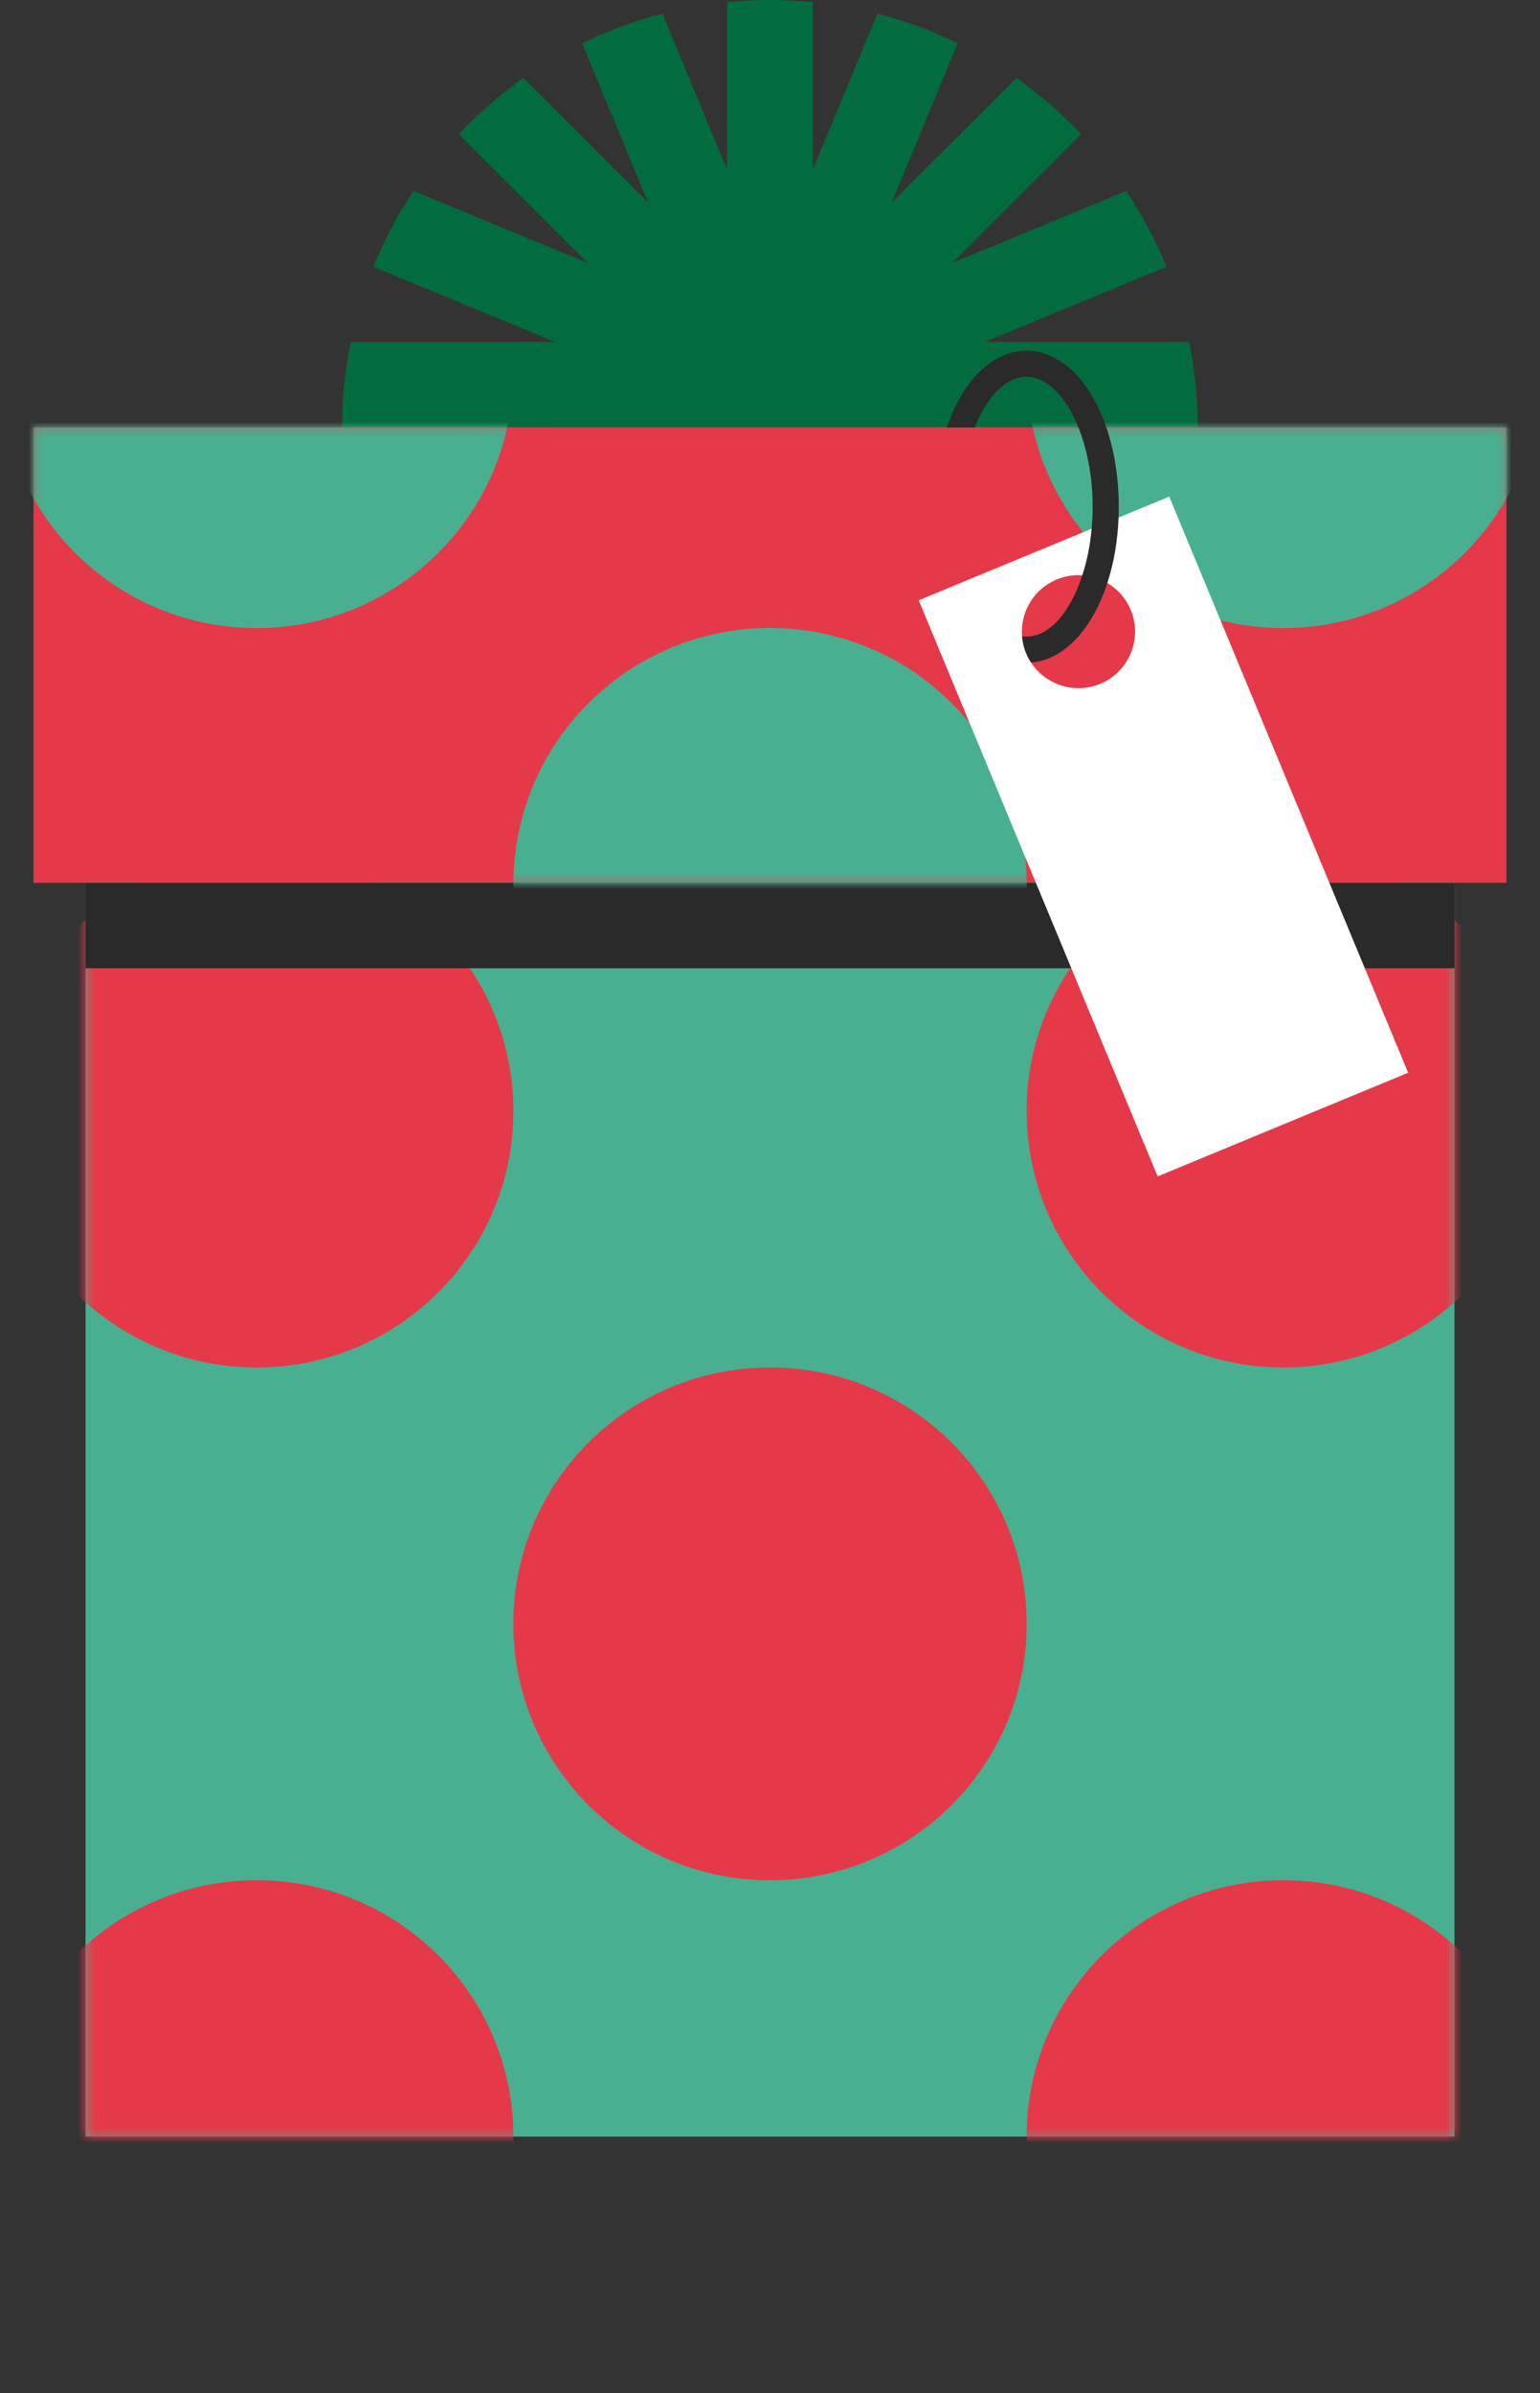
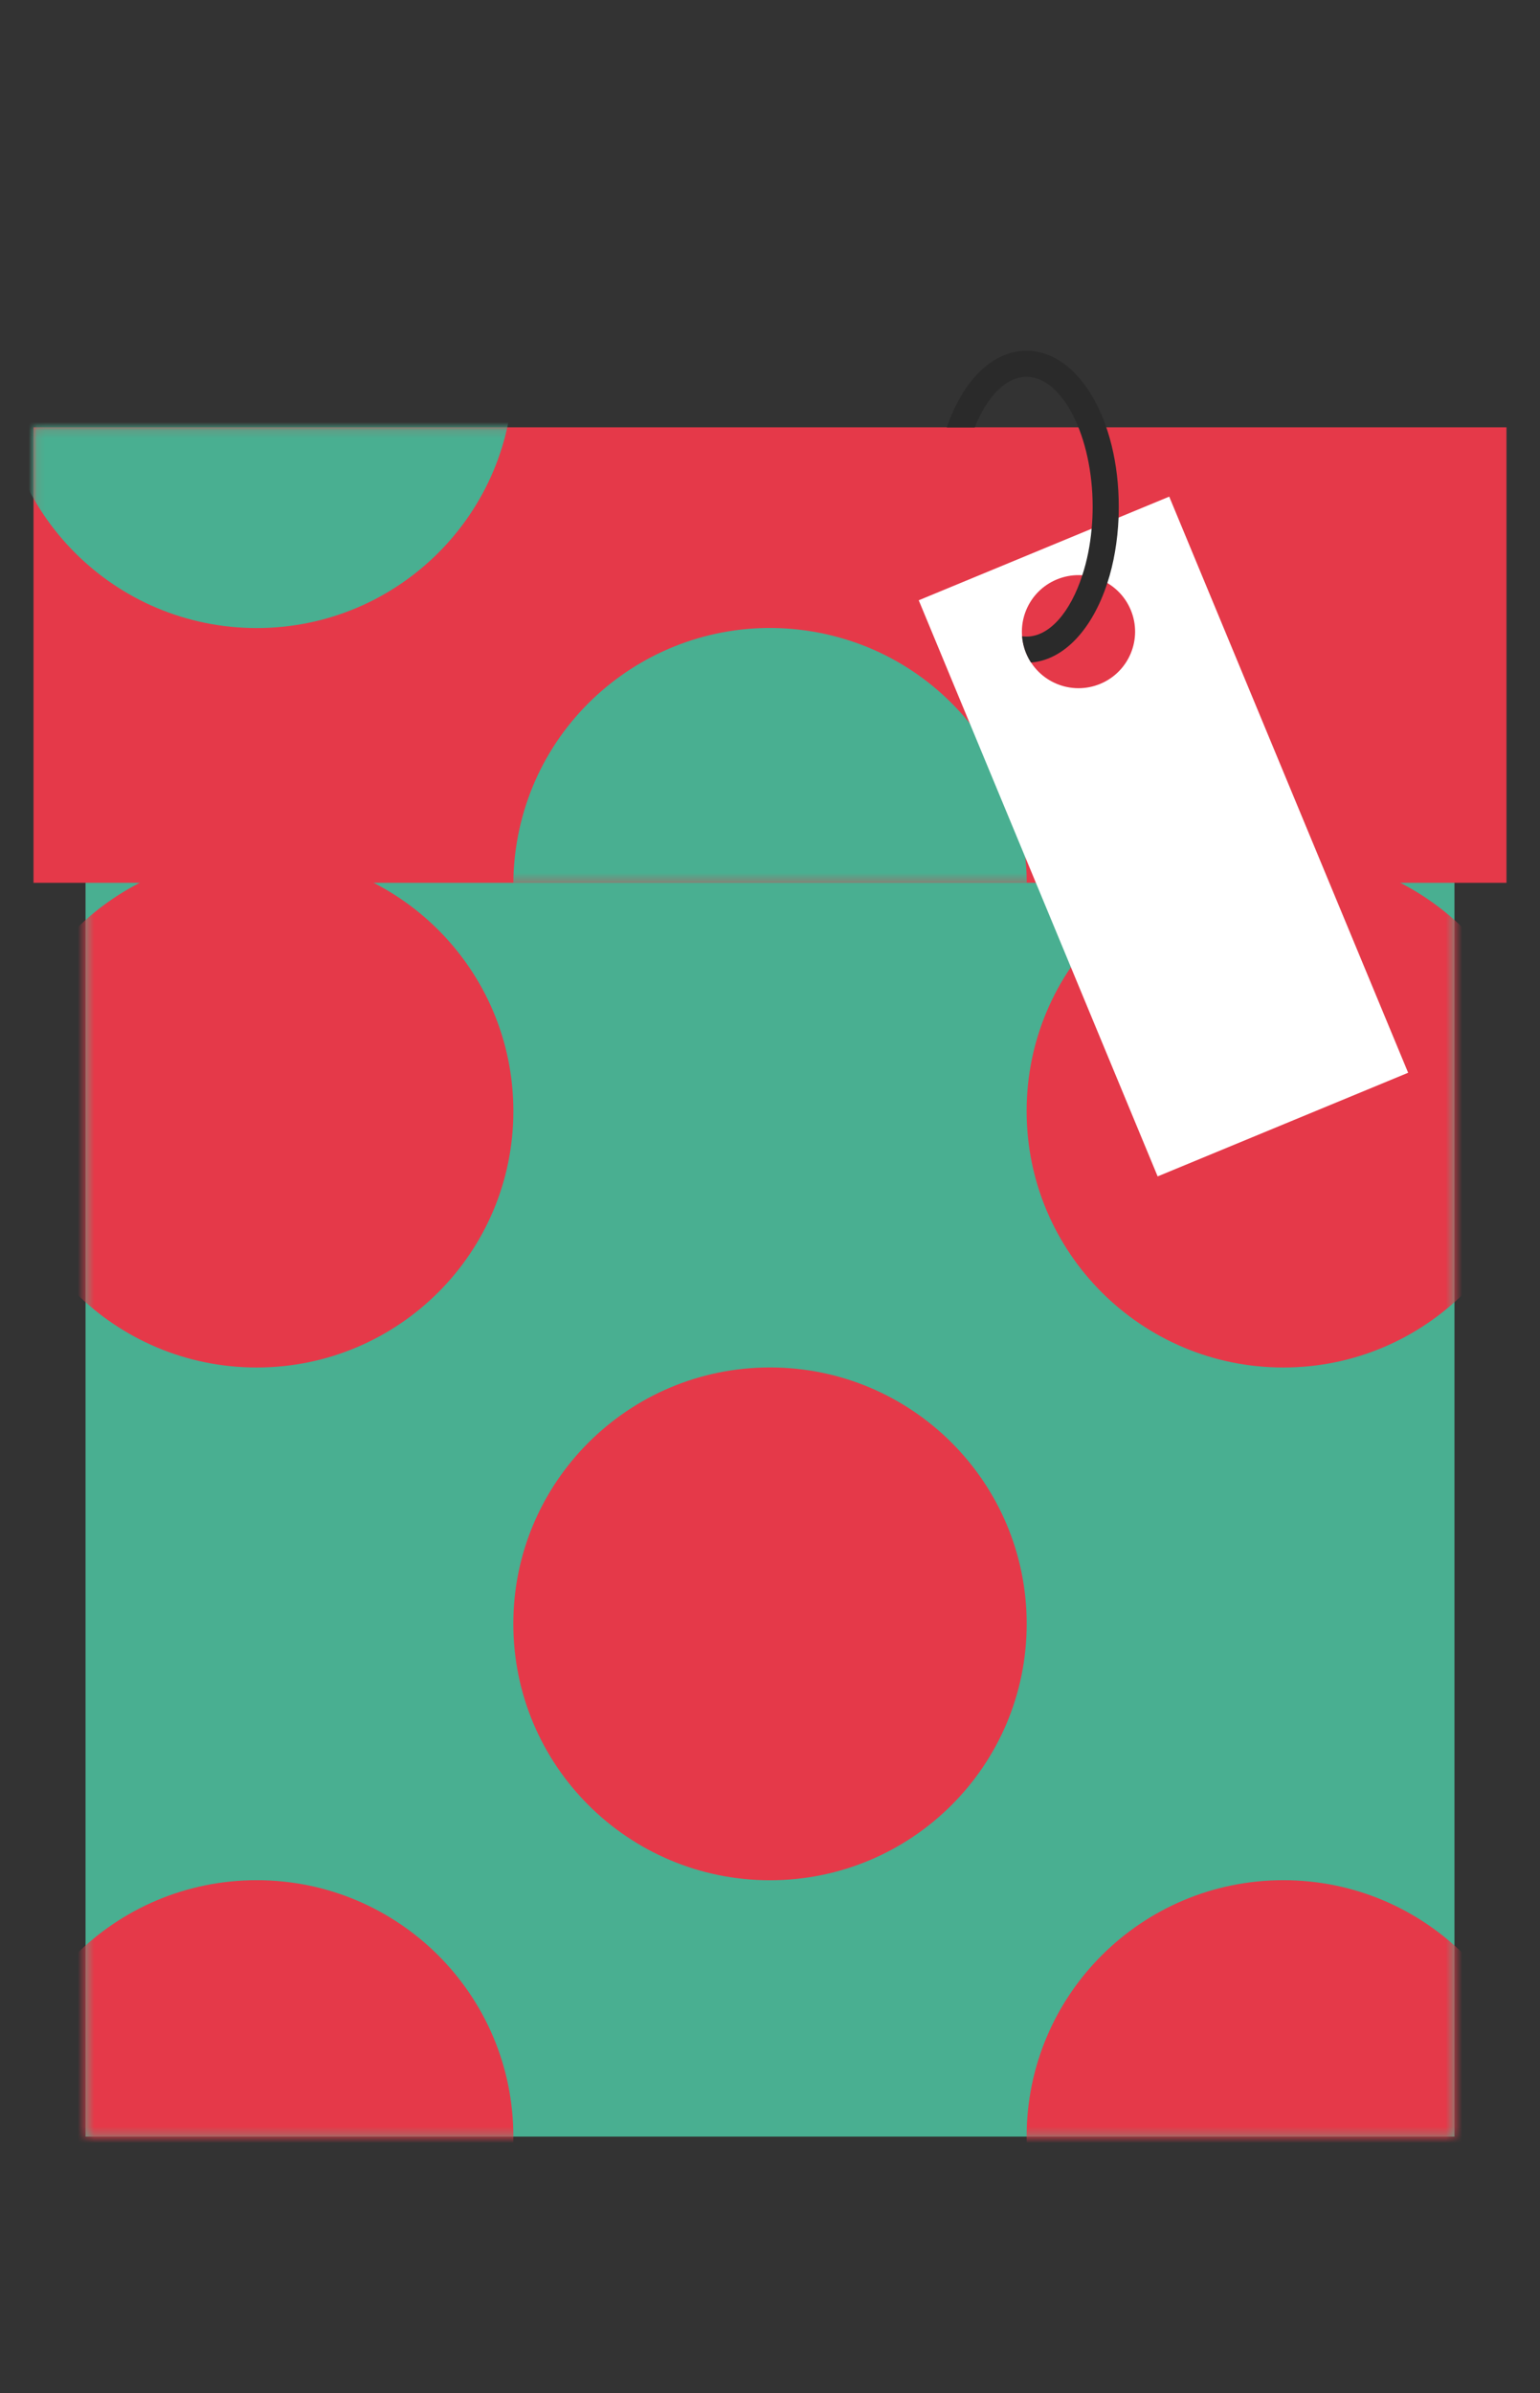
<svg xmlns="http://www.w3.org/2000/svg" width="188" height="292" viewBox="0 0 188 292" fill="none">
  <rect x="0" y="0" width="188" height="292" fill="#333333" stroke="none" />
-   <path d="M120.246 52.142L137.402 59.234H50.597L67.754 52.142H41.77C41.77 48.569 42.125 45.083 42.812 41.722H67.754L45.583 32.555C46.905 29.297 48.554 26.194 50.483 23.302L71.749 32.092L56.001 16.369C58.394 13.837 61.039 11.539 63.901 9.516L79.128 24.719L71.062 5.287C74.171 3.761 77.451 2.549 80.868 1.663L88.773 20.73V0.257C90.491 0.086 92.237 0 93.994 0C95.751 0 97.497 0.086 99.215 0.257V20.724L107.12 1.663C110.537 2.543 113.812 3.761 116.914 5.281L108.849 24.719L124.076 9.516C126.938 11.528 129.582 13.826 131.981 16.369L116.233 32.092L137.494 23.302C139.428 26.194 141.077 29.297 142.399 32.555L120.229 41.722H145.17C145.857 45.089 146.212 48.575 146.212 52.142H120.229H120.246Z" fill="#026C3F" />
  <path d="M177.559 93.858H10.441V260.714H177.559V93.858Z" fill="#49AF91" />
  <mask id="mask0_36_8004" style="mask-type:luminance" maskUnits="userSpaceOnUse" x="10" y="93" width="168" height="168">
    <path d="M177.559 93.858H10.441V260.714H177.559V93.858Z" fill="white" />
  </mask>
  <g mask="url(#mask0_36_8004)">
    <path d="M31.335 292C48.641 292 62.67 277.993 62.67 260.714C62.67 243.435 48.641 229.428 31.335 229.428C14.029 229.428 0 243.435 0 260.714C0 277.993 14.029 292 31.335 292Z" fill="#E53949" />
    <path d="M31.335 166.867C48.641 166.867 62.67 152.86 62.67 135.581C62.67 118.302 48.641 104.295 31.335 104.295C14.029 104.295 0 118.302 0 135.581C0 152.86 14.029 166.867 31.335 166.867Z" fill="#E53949" />
    <path d="M94 229.434C111.306 229.434 125.336 215.426 125.336 198.147C125.336 180.869 111.306 166.861 94 166.861C76.694 166.861 62.665 180.869 62.665 198.147C62.665 215.426 76.694 229.434 94 229.434Z" fill="#E53949" />
    <path d="M156.664 292C173.97 292 188 277.993 188 260.714C188 243.435 173.97 229.428 156.664 229.428C139.358 229.428 125.329 243.435 125.329 260.714C125.329 277.993 139.358 292 156.664 292Z" fill="#E53949" />
    <path d="M156.664 166.867C173.97 166.867 188 152.86 188 135.581C188 118.302 173.97 104.295 156.664 104.295C139.358 104.295 125.329 118.302 125.329 135.581C125.329 152.86 139.358 166.867 156.664 166.867Z" fill="#E53949" />
  </g>
  <path d="M183.907 52.142H4.093V107.724H183.907V52.142Z" fill="#E53949" />
-   <path d="M177.559 107.724H10.441V118.149H177.559V107.724Z" fill="#2A2A2A" />
  <mask id="mask1_36_8004" style="mask-type:luminance" maskUnits="userSpaceOnUse" x="4" y="52" width="180" height="56">
    <path d="M183.907 52.142H4.093V107.724H183.907V52.142Z" fill="white" />
  </mask>
  <g mask="url(#mask1_36_8004)">
-     <path d="M156.664 76.638C173.97 76.638 188 62.63 188 45.352C188 28.073 173.97 14.065 156.664 14.065C139.358 14.065 125.329 28.073 125.329 45.352C125.329 62.63 139.358 76.638 156.664 76.638Z" fill="#49AF91" />
    <path d="M124.921 113.017C127.742 95.969 116.186 79.866 99.112 77.05C82.037 74.234 65.909 85.771 63.089 102.819C60.268 119.867 71.823 135.969 88.898 138.786C105.972 141.602 122.1 130.065 124.921 113.017Z" fill="#49AF91" />
    <path d="M31.335 76.638C48.641 76.638 62.67 62.63 62.67 45.352C62.67 28.073 48.641 14.065 31.335 14.065C14.029 14.065 0 28.073 0 45.352C0 62.63 14.029 76.638 31.335 76.638Z" fill="#49AF91" />
  </g>
  <path d="M112.157 73.249L141.323 143.548L171.903 130.9L142.737 60.601L112.157 73.249ZM134.305 83.451C130.779 84.908 126.737 83.239 125.278 79.719C123.818 76.198 125.489 72.163 129.016 70.705C132.542 69.248 136.583 70.917 138.043 74.438C139.503 77.958 137.831 81.993 134.305 83.451Z" fill="white" />
  <path d="M125.317 42.797C121.11 42.797 117.515 46.512 115.58 52.159H118.992C120.48 48.421 122.776 45.98 125.317 45.98C129.685 45.98 133.389 53.239 133.389 61.829C133.389 62.744 133.349 63.647 133.263 64.527C133.079 66.567 132.69 68.488 132.124 70.197C130.687 74.654 128.139 77.678 125.317 77.678C125.134 77.678 124.957 77.667 124.773 77.638C124.825 78.341 124.985 79.038 125.271 79.718C125.443 80.124 125.632 80.496 125.867 80.844C129.925 80.524 133.36 76.735 135.18 71.145C135.959 68.768 136.434 66.059 136.554 63.161C136.566 62.727 136.577 62.281 136.577 61.835C136.577 51.158 131.631 42.803 125.317 42.803V42.797Z" fill="#2A2A2A" />
</svg>